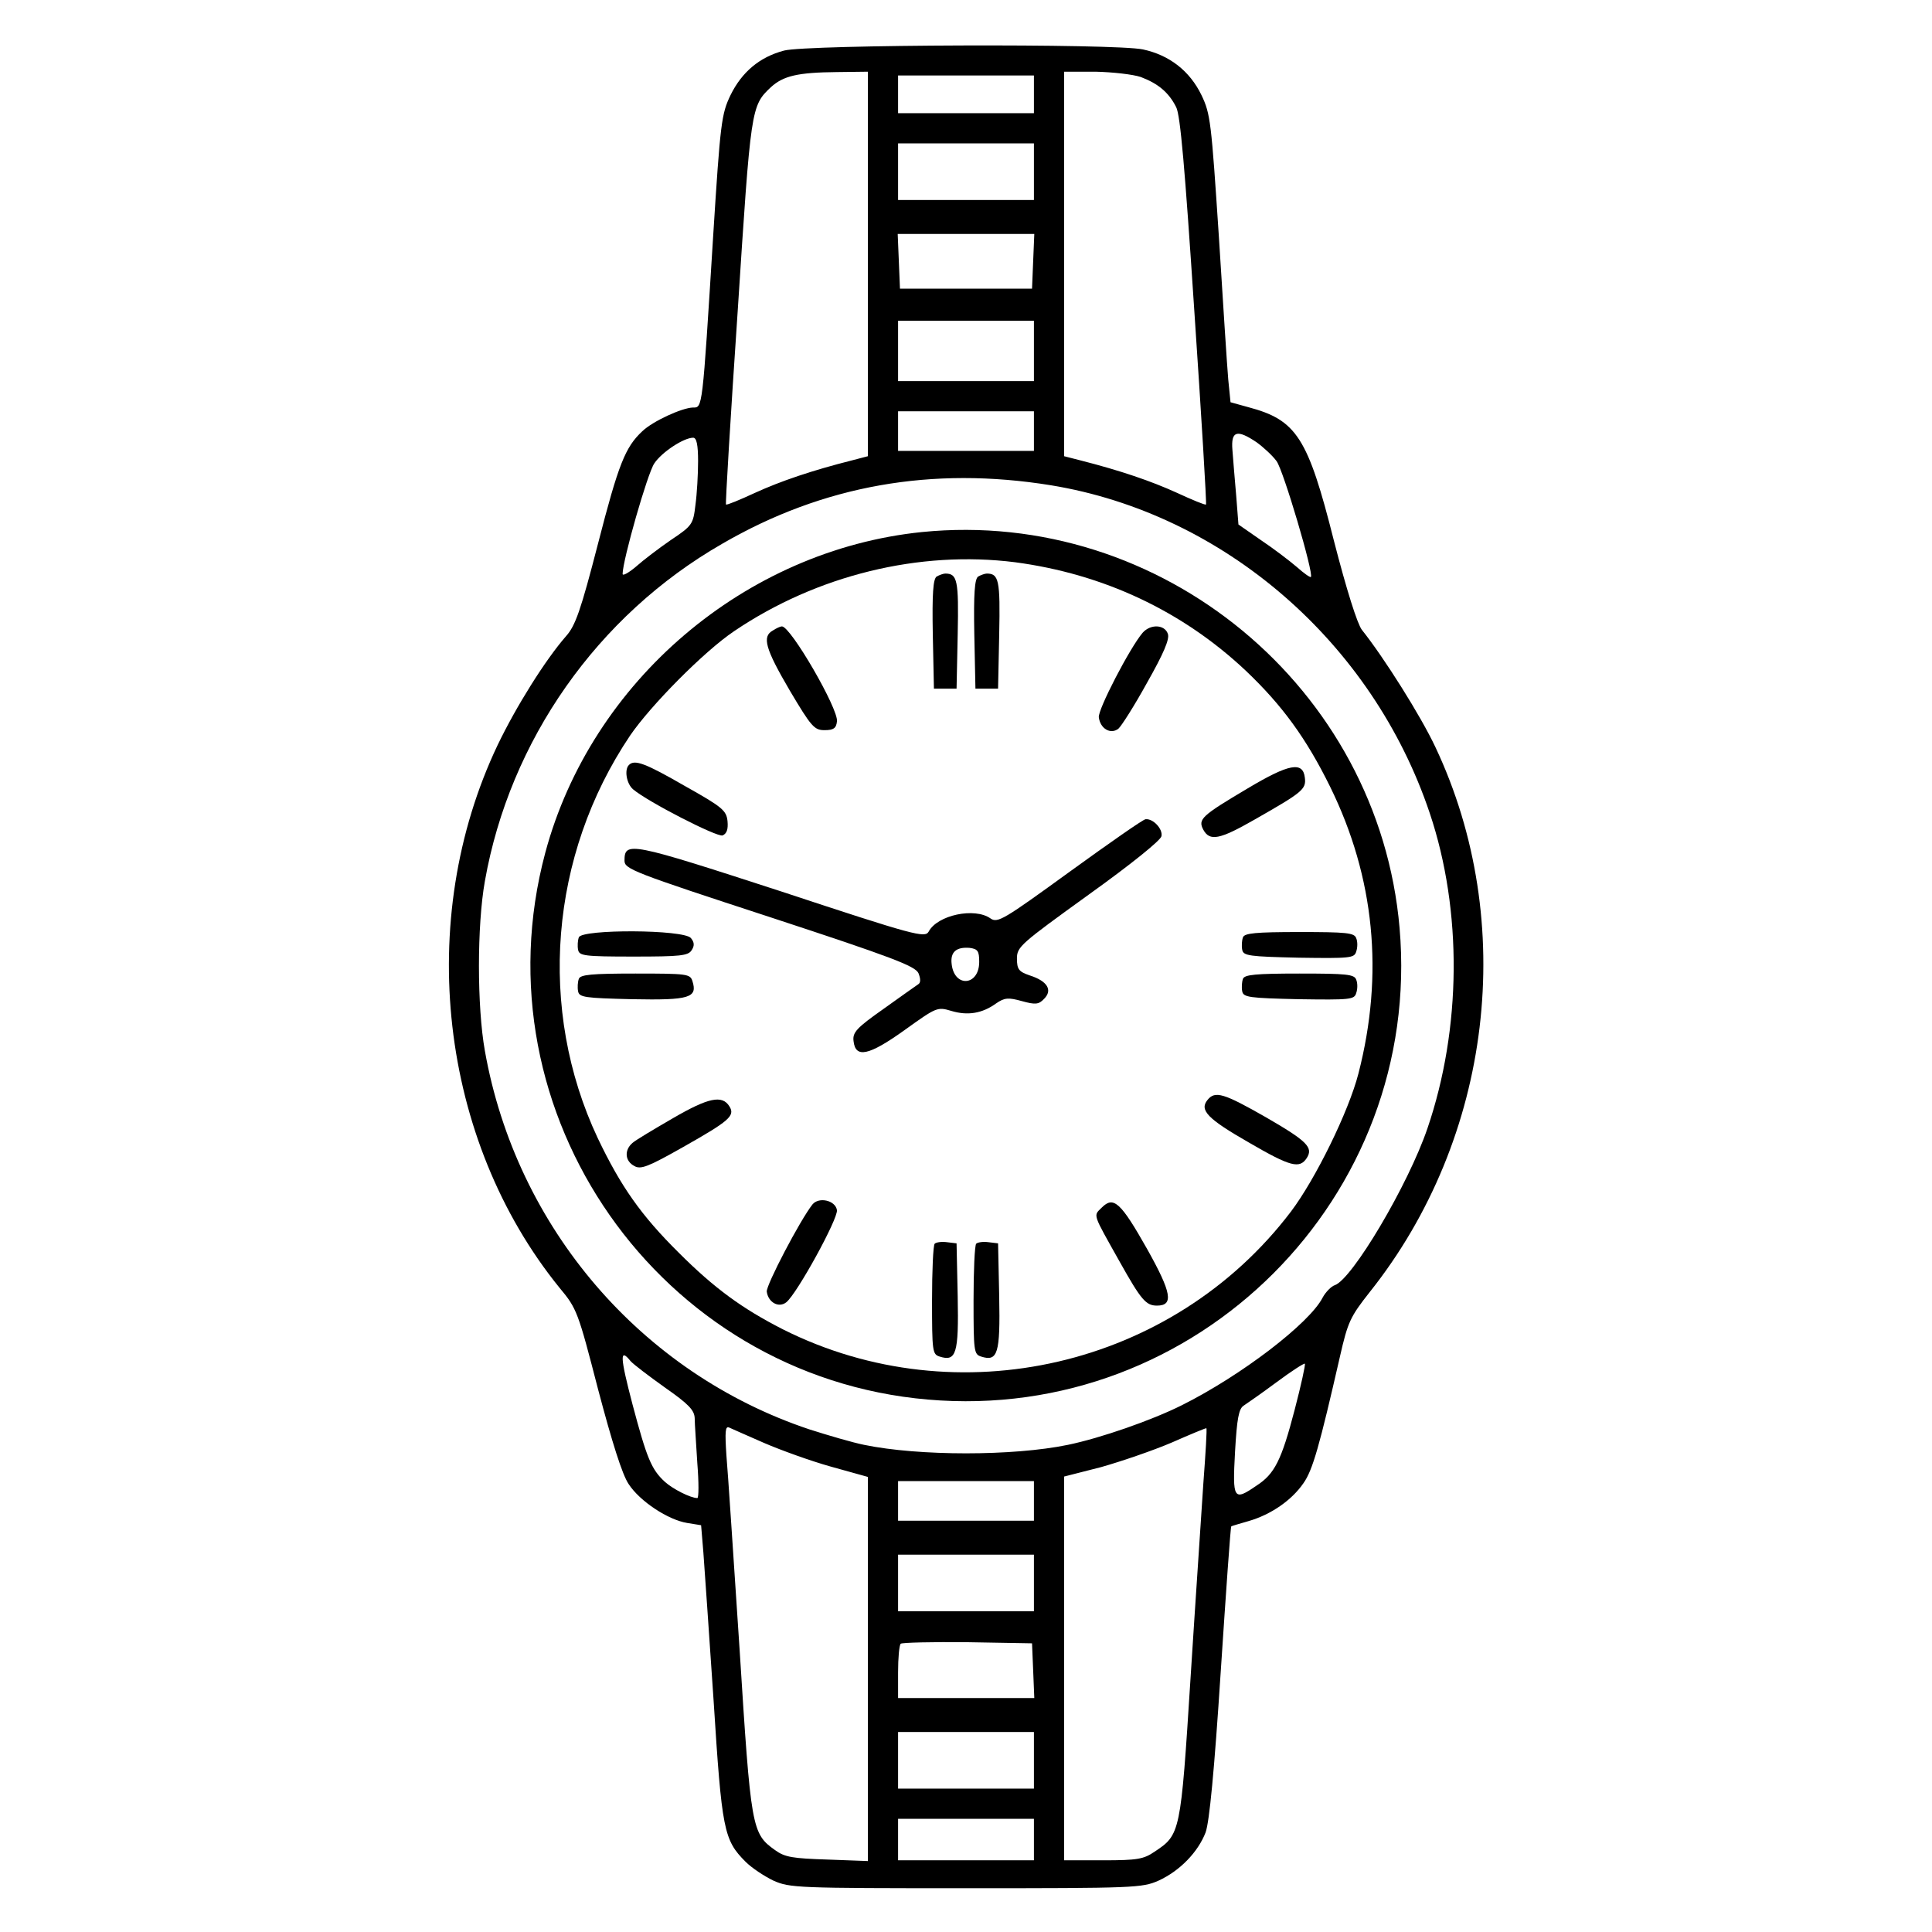
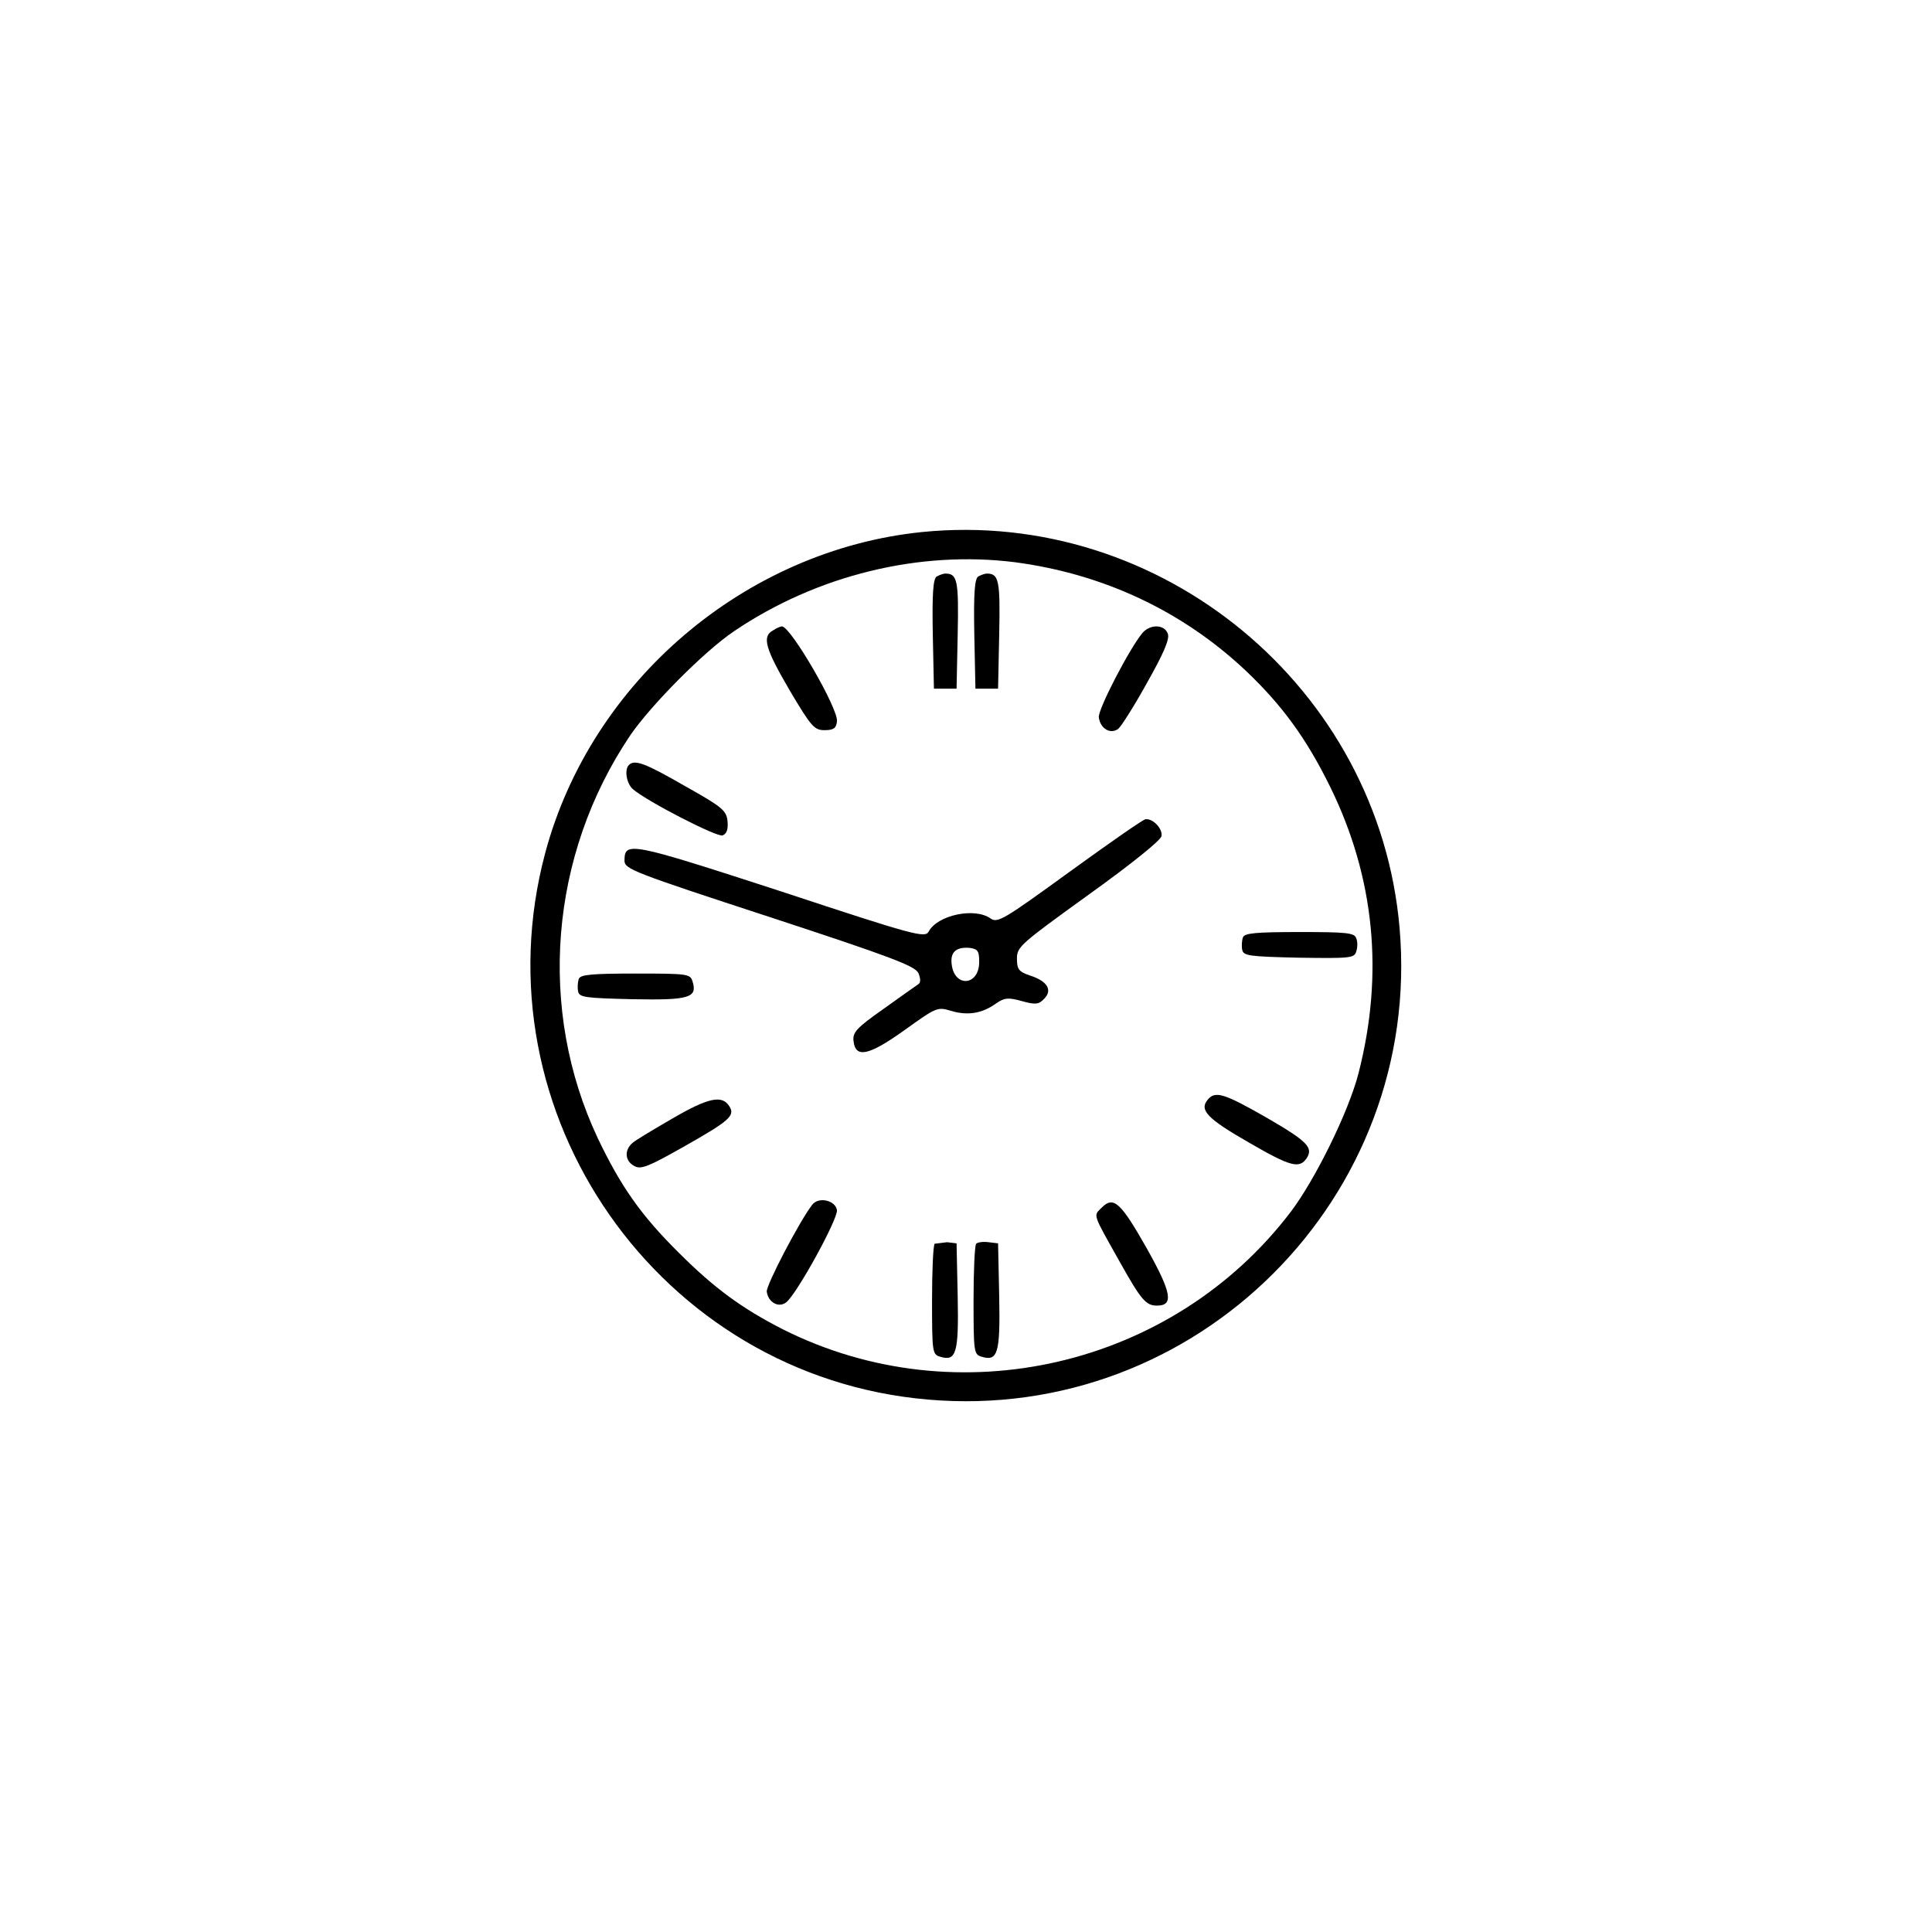
<svg xmlns="http://www.w3.org/2000/svg" preserveAspectRatio="xMidYMid meet" viewBox="0 0 512 512" height="512pt" width="512pt" version="1.0">
  <g stroke="none" fill="#000000" transform="translate(0,512) scale(0.1,-0.1)">
-     <path d="M2078 4986 c-65 -17 -112 -57 -142 -118 -24 -50 -27 -72 -46 -373 -29 -465 -28 -455 -54 -455 -29 -1 -106 -36 -134 -63 -45 -42 -63 -87 -117 -297 -46 -178 -60 -218 -85 -246 -55 -63 -132 -186 -181 -288 -221 -464 -154 -1047 164 -1439 46 -55 49 -64 102 -269 37 -140 64 -226 81 -251 30 -46 105 -95 155 -103 l37 -6 6 -72 c3 -39 15 -215 27 -391 22 -346 27 -371 85 -429 16 -16 49 -38 74 -50 43 -19 62 -20 510 -20 447 0 467 1 510 20 57 26 105 76 125 128 10 28 23 162 40 425 14 212 26 385 28 386 1 1 22 7 46 14 59 17 114 55 145 100 25 35 43 100 97 336 21 92 27 105 79 171 325 408 393 980 174 1444 -39 83 -136 237 -195 311 -12 16 -40 104 -74 236 -69 274 -99 320 -227 354 l-47 13 -6 60 c-3 34 -14 205 -25 381 -20 302 -22 323 -46 373 -31 64 -85 106 -155 121 -74 16 -890 13 -951 -3z m222 -566 l0 -509 -42 -11 c-107 -27 -189 -55 -257 -86 -41 -19 -75 -33 -77 -31 -2 1 12 232 31 513 35 540 35 543 88 593 33 30 71 39 175 40 l82 1 0 -510z m723 496 c45 -17 74 -40 94 -80 11 -21 23 -160 48 -539 19 -281 33 -513 31 -514 -2 -2 -36 12 -77 31 -68 31 -150 59 -256 86 l-43 11 0 509 0 510 83 0 c45 -1 99 -7 120 -14z m-283 -46 l0 -50 -180 0 -180 0 0 50 0 50 180 0 180 0 0 -50z m0 -205 l0 -75 -180 0 -180 0 0 75 0 75 180 0 180 0 0 -75z m-2 -237 l-3 -73 -175 0 -175 0 -3 73 -3 72 181 0 181 0 -3 -72z m2 -238 l0 -80 -180 0 -180 0 0 80 0 80 180 0 180 0 0 -80z m0 -212 l0 -53 -180 0 -180 0 0 53 0 52 180 0 180 0 0 -52z m590 -30 c18 -13 42 -35 53 -50 18 -24 99 -298 91 -307 -2 -2 -19 10 -38 27 -20 17 -62 49 -95 71 l-59 41 -6 77 c-4 43 -8 97 -10 121 -4 50 12 55 64 20z m-1480 -50 c0 -35 -3 -87 -7 -116 -6 -51 -8 -55 -65 -93 -32 -22 -74 -54 -93 -71 -19 -16 -35 -25 -35 -19 0 36 66 267 84 293 20 30 78 68 103 68 9 0 13 -19 13 -62z m935 -64 c458 -75 852 -416 1004 -869 87 -259 84 -571 -6 -835 -51 -150 -200 -401 -246 -416 -9 -3 -24 -18 -32 -33 -35 -68 -215 -206 -373 -285 -80 -40 -215 -87 -302 -105 -145 -30 -395 -30 -540 0 -30 6 -95 25 -145 41 -446 149 -777 535 -860 1003 -21 117 -21 333 0 450 66 373 298 704 629 894 267 155 556 206 871 155z m-1114 -2321 c8 -9 49 -40 91 -70 63 -44 78 -60 79 -81 0 -15 4 -69 7 -120 4 -50 4 -92 0 -92 -18 0 -65 24 -86 43 -36 33 -48 63 -86 206 -33 126 -34 150 -5 114z m1760 -129 c-35 -134 -53 -170 -101 -201 -61 -42 -64 -37 -57 90 5 88 10 114 23 122 9 6 48 33 87 62 39 29 73 51 75 49 2 -2 -10 -57 -27 -122z m-1406 -88 c44 -19 124 -48 178 -63 l97 -27 0 -509 0 -509 -107 4 c-92 3 -113 6 -139 25 -62 44 -64 57 -94 532 -16 240 -31 471 -35 515 -4 62 -3 77 7 73 7 -3 49 -22 93 -41z m1164 -107 c-5 -79 -21 -312 -34 -517 -26 -410 -27 -414 -95 -459 -29 -20 -46 -23 -136 -23 l-104 0 0 508 0 509 98 25 c53 15 138 44 187 65 50 22 91 39 92 38 2 -1 -2 -66 -8 -146z m-449 -46 l0 -53 -180 0 -180 0 0 53 0 52 180 0 180 0 0 -52z m0 -218 l0 -75 -180 0 -180 0 0 75 0 75 180 0 180 0 0 -75z m-2 -232 l3 -73 -181 0 -180 0 0 68 c0 38 3 72 7 76 4 3 84 5 177 4 l171 -3 3 -72z m2 -238 l0 -75 -180 0 -180 0 0 75 0 75 180 0 180 0 0 -75z m0 -210 l0 -55 -180 0 -180 0 0 55 0 55 180 0 180 0 0 -55z" />
    <path d="M2443 3710 c-468 -48 -876 -395 -998 -850 -185 -691 303 -1388 1014 -1449 713 -62 1312 537 1250 1250 -55 636 -631 1113 -1266 1049z m247 -80 c234 -31 443 -129 611 -287 97 -92 161 -180 224 -308 118 -240 143 -496 75 -760 -26 -101 -114 -280 -179 -366 -313 -412 -884 -544 -1346 -312 -108 55 -182 109 -276 203 -100 99 -154 176 -215 304 -160 340 -128 749 86 1067 54 79 195 222 275 276 220 149 492 215 745 183z" />
    <path d="M2482 3592 c-9 -7 -12 -44 -10 -153 l3 -144 30 0 30 0 3 144 c3 144 -1 161 -33 161 -5 0 -16 -4 -23 -8z" />
    <path d="M2592 3592 c-9 -7 -12 -44 -10 -153 l3 -144 30 0 30 0 3 144 c3 144 -1 161 -33 161 -5 0 -16 -4 -23 -8z" />
    <path d="M2048 3449 c-29 -16 -20 -48 45 -159 57 -96 65 -105 92 -105 24 0 31 5 33 23 5 32 -123 253 -146 252 -4 0 -15 -5 -24 -11z" />
    <path d="M3028 3443 c-34 -40 -119 -204 -116 -224 4 -31 32 -46 52 -30 8 7 43 62 76 122 43 76 60 115 55 129 -8 25 -46 27 -67 3z" />
    <path d="M1667 3093 c-13 -12 -7 -50 11 -65 39 -33 222 -127 237 -122 11 5 15 16 13 38 -3 28 -13 37 -113 93 -104 60 -133 71 -148 56z" />
-     <path d="M3307 3031 c-123 -73 -133 -82 -118 -110 17 -31 43 -26 134 26 128 73 139 81 135 112 -5 44 -42 37 -151 -28z" />
    <path d="M2835 2810 c-175 -127 -191 -137 -210 -124 -42 30 -141 9 -164 -35 -10 -17 -35 -11 -392 107 -400 130 -414 133 -414 81 0 -22 23 -31 384 -149 326 -107 386 -130 395 -149 6 -15 6 -25 0 -29 -6 -4 -47 -33 -93 -66 -71 -50 -82 -62 -79 -85 5 -46 40 -39 135 29 85 61 87 62 124 51 43 -13 82 -7 119 20 22 15 32 16 68 6 36 -10 45 -9 59 6 23 23 9 47 -38 62 -29 10 -34 16 -34 45 0 31 10 39 190 169 113 81 191 144 193 155 4 19 -22 47 -42 45 -6 0 -96 -63 -201 -139z m-240 -239 c0 -64 -66 -69 -73 -6 -4 32 12 46 48 43 21 -3 25 -8 25 -37z" />
-     <path d="M1534 2636 c-3 -8 -4 -23 -2 -33 3 -16 16 -18 147 -18 123 0 145 2 154 17 8 12 7 21 -2 32 -19 23 -289 24 -297 2z" />
    <path d="M3294 2636 c-3 -8 -4 -23 -2 -33 3 -16 18 -18 150 -21 136 -2 147 -1 152 16 4 11 4 27 0 36 -5 14 -26 16 -150 16 -117 0 -146 -3 -150 -14z" />
    <path d="M1534 2526 c-3 -8 -4 -23 -2 -33 3 -16 17 -18 144 -21 152 -3 173 4 159 48 -6 19 -14 20 -151 20 -117 0 -146 -3 -150 -14z" />
-     <path d="M3294 2526 c-3 -8 -4 -23 -2 -33 3 -16 18 -18 150 -21 136 -2 147 -1 152 16 4 11 4 27 0 36 -5 14 -26 16 -150 16 -117 0 -146 -3 -150 -14z" />
    <path d="M3200 2205 c-22 -27 0 -50 110 -113 110 -64 134 -70 153 -41 18 28 1 45 -108 108 -112 64 -135 71 -155 46z" />
    <path d="M1784 2157 c-50 -29 -99 -58 -108 -66 -22 -19 -20 -48 5 -61 17 -10 37 -2 129 50 122 69 139 83 123 108 -19 31 -56 23 -149 -31z" />
    <path d="M2153 1928 c-33 -42 -123 -214 -121 -231 4 -29 32 -44 52 -28 29 24 137 221 134 244 -4 26 -48 36 -65 15z" />
    <path d="M2920 1920 c-23 -23 -26 -13 48 -145 56 -100 69 -115 98 -115 45 0 39 34 -26 150 -70 124 -89 141 -120 110z" />
-     <path d="M2477 1824 c-4 -4 -7 -72 -7 -150 0 -135 1 -143 20 -149 44 -14 51 7 48 159 l-3 141 -25 3 c-14 2 -29 0 -33 -4z" />
+     <path d="M2477 1824 c-4 -4 -7 -72 -7 -150 0 -135 1 -143 20 -149 44 -14 51 7 48 159 l-3 141 -25 3 z" />
    <path d="M2587 1824 c-4 -4 -7 -72 -7 -150 0 -135 1 -143 20 -149 44 -14 51 7 48 159 l-3 141 -25 3 c-14 2 -29 0 -33 -4z" />
  </g>
</svg>